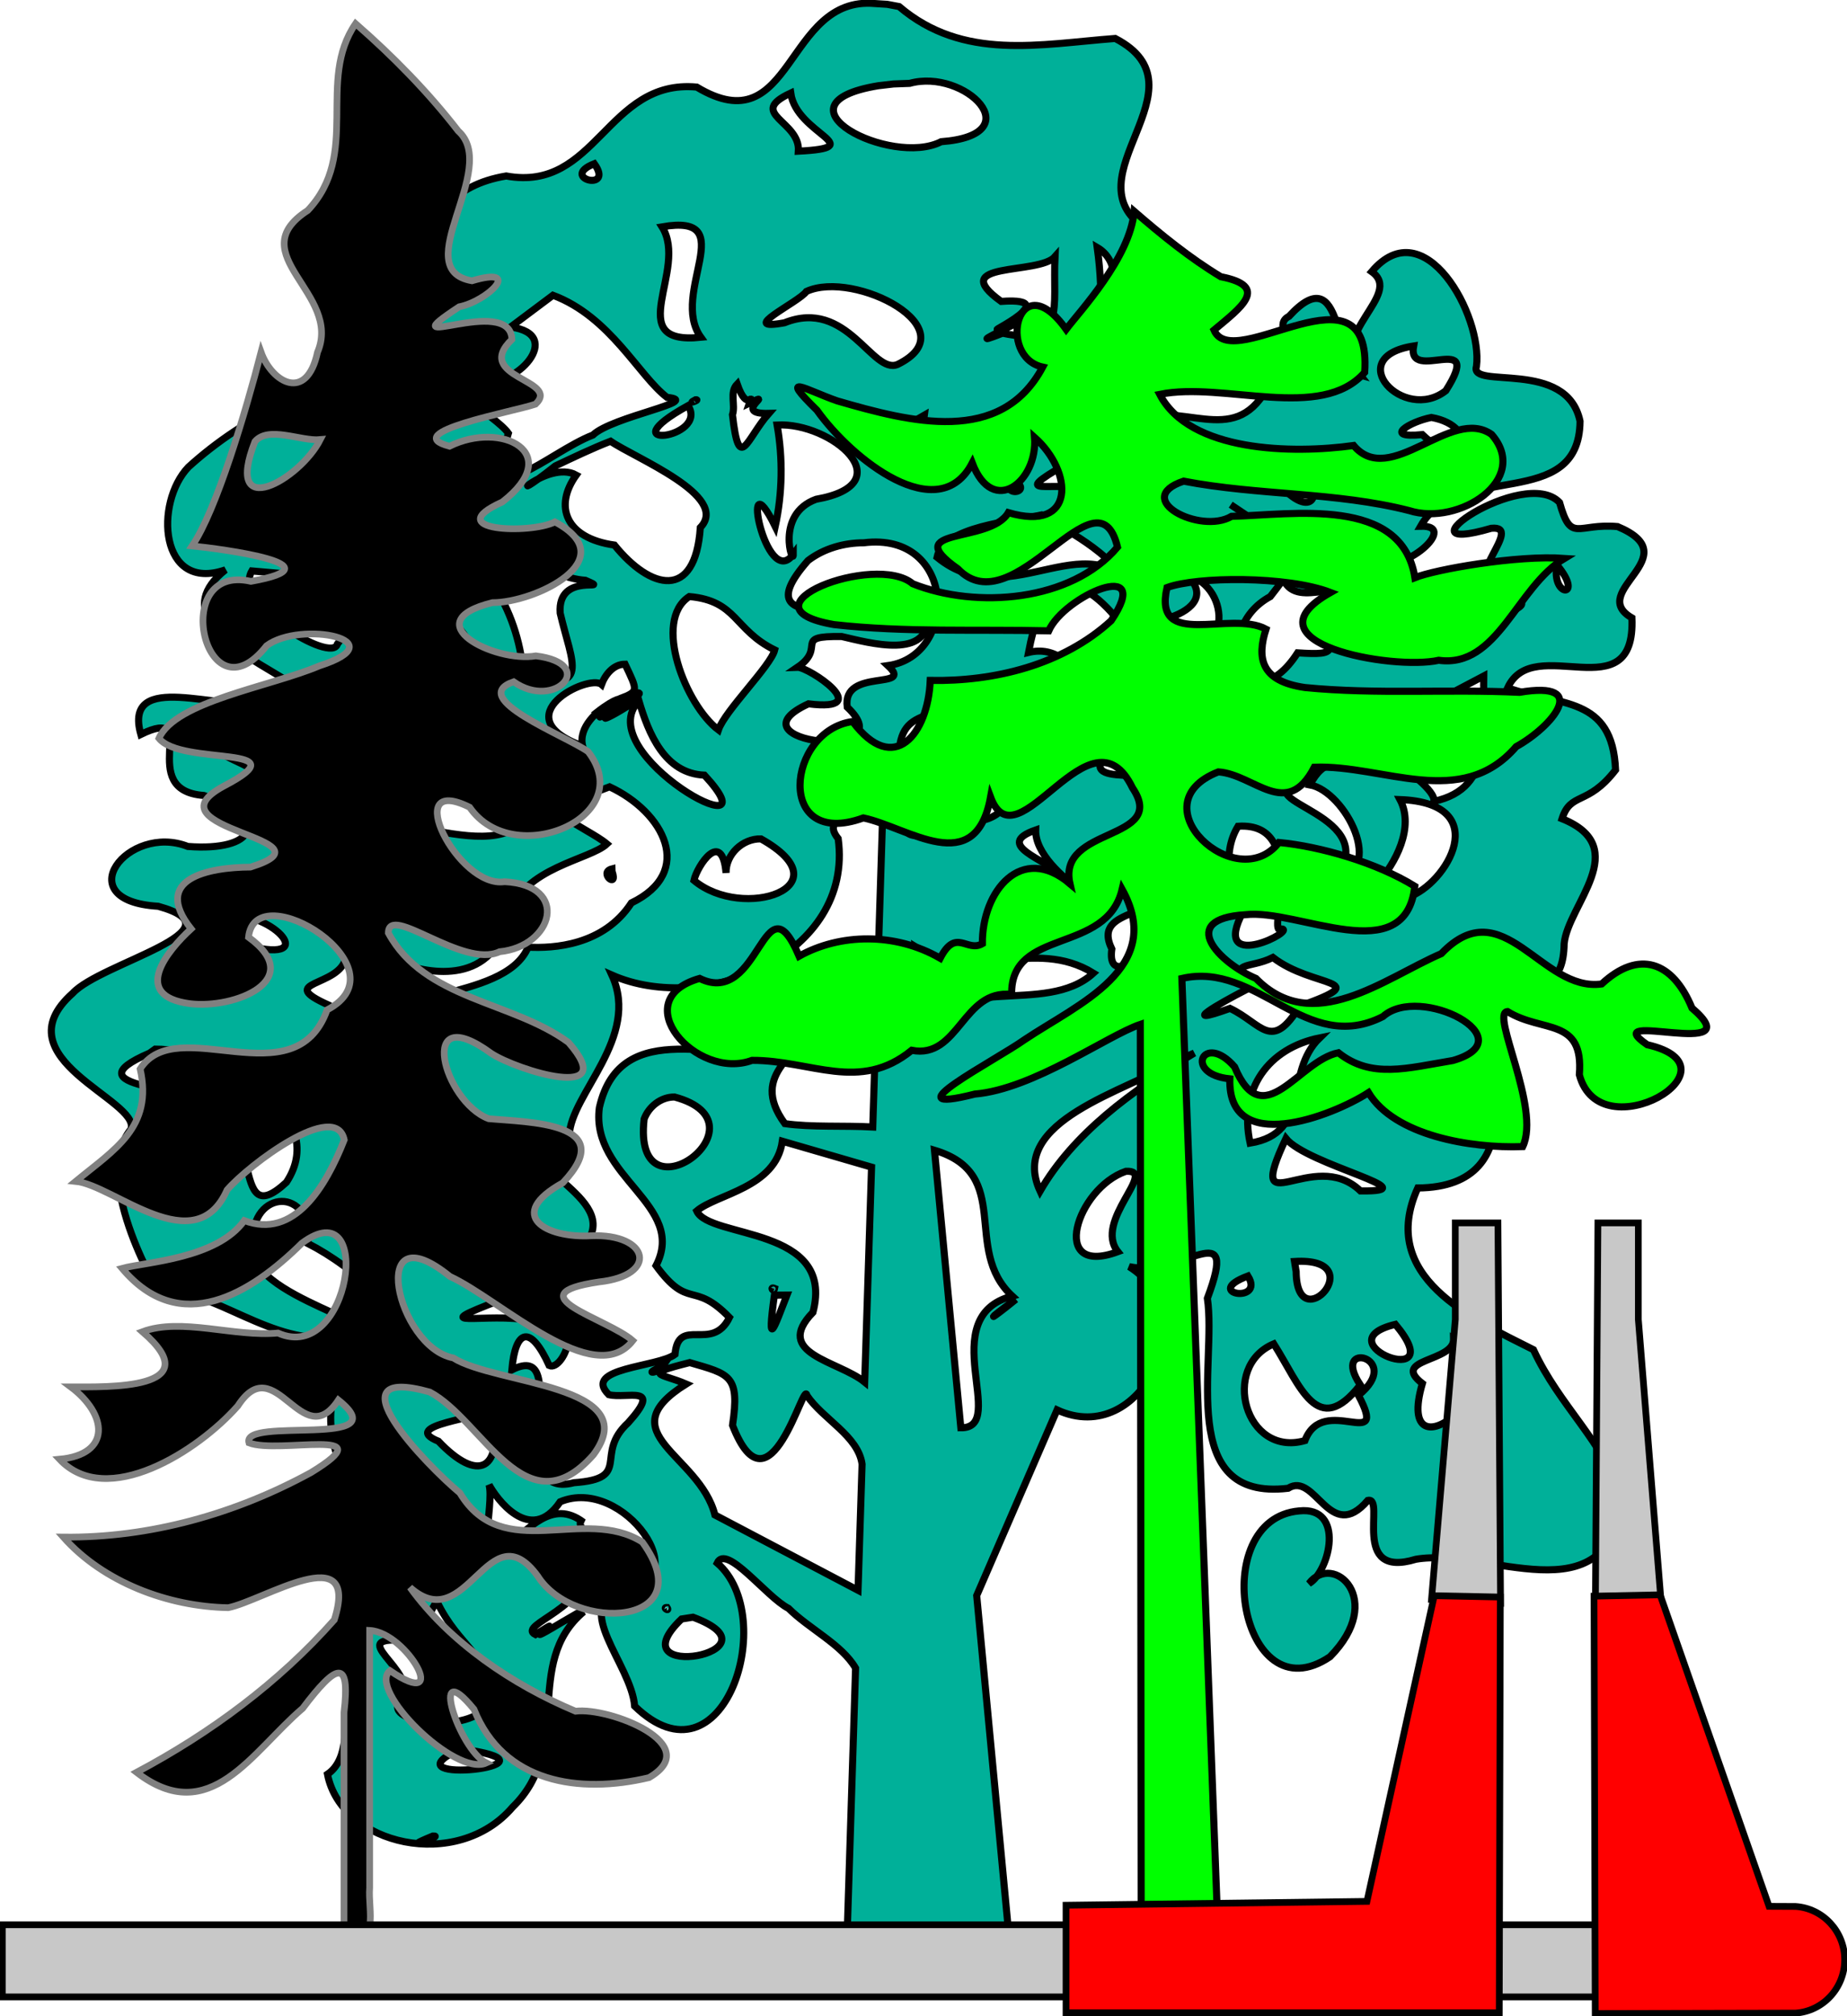
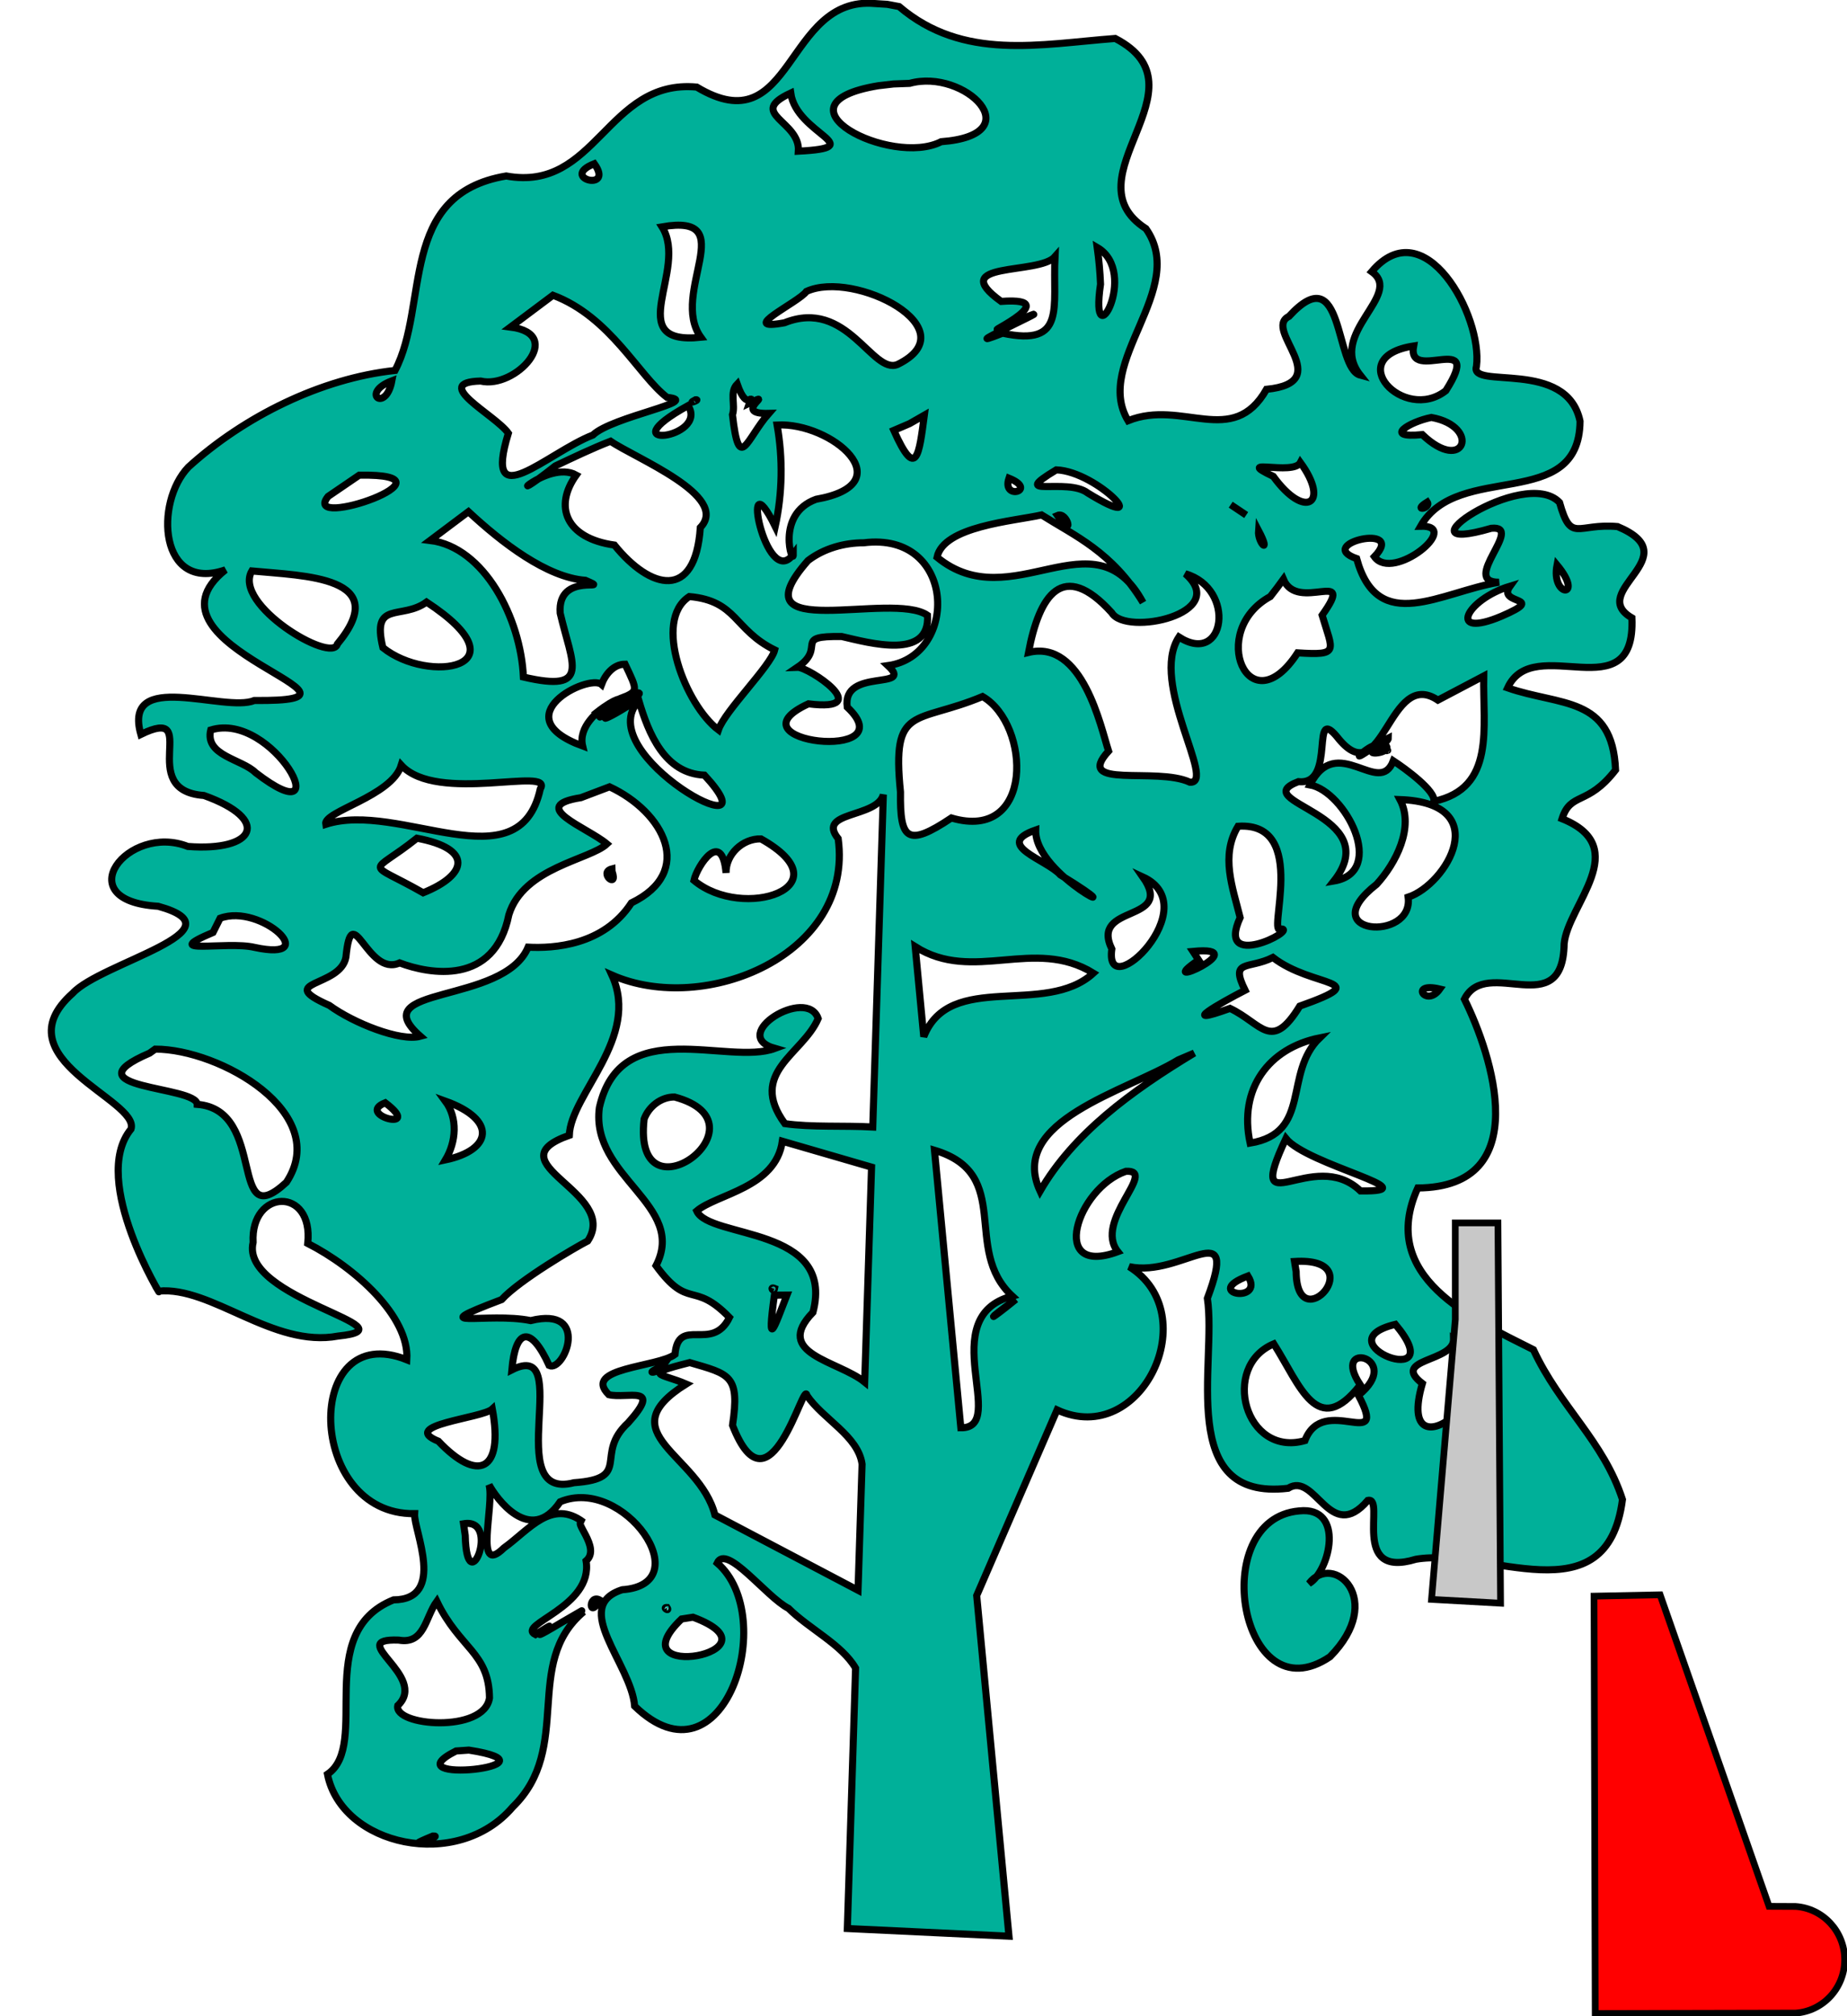
<svg xmlns="http://www.w3.org/2000/svg" xmlns:ns1="http://inkscape.sourceforge.net/DTD/sodipodi-0.dtd" xmlns:ns2="http://www.inkscape.org/namespaces/inkscape" width="550px" height="600px" id="svg2" ns1:version="0.32" ns2:version="0.40+cvs" ns1:docbase="D:\" ns1:docname="00.SVG">
  <defs id="defs3" />
  <ns1:namedview id="base" pagecolor="#ffffff" bordercolor="#666666" borderopacity="1.0" ns2:pageopacity="0.0" ns2:pageshadow="2" ns2:zoom="0.94952282" ns2:cx="274.99401" ns2:cy="299.94205" ns2:document-units="px" ns2:current-layer="layer1" ns2:window-width="1024" ns2:window-height="749" ns2:window-x="-4" ns2:window-y="-4" showguides="true" ns2:guide-bbox="true" />
  <g ns2:label="Layer 1" ns2:groupmode="layer" id="layer1">
    <g id="g1298">
-       <path style="fill:#00b099;fill-opacity:1;fill-rule:evenodd;stroke:#000000;stroke-width:2.112;stroke-linecap:butt;stroke-linejoin:miter;stroke-miterlimit:4;stroke-opacity:1" d="M 260.506,1.056 C 233.662,-1.332 236.394,43.316 207.47,25.912 C 180.673,23.437 177.636,57.306 150.733,52.368 C 118.365,57.803 127.882,90.764 117.637,110.24 C 95.731,112.572 72.701,123.908 56.107,138.995 C 45.913,149.63 47.485,176.417 67.134,169.578 C 38.416,192.375 120.392,208.887 75.76,208.457 C 66.799,212.164 36.438,198.894 41.931,218.551 C 60.461,209.566 39.981,235.228 60.724,236.727 C 80.885,243.929 75.996,253.456 55.929,251.894 C 38.093,244.892 19.981,268.101 47.105,269.697 C 73.007,276.877 29.921,286.516 21.632,295.585 C -0.28,315.052 41.769,327.325 39.012,336.001 C 26.421,351.345 49.159,387.485 47.19,384.222 C 63.035,382.705 81.256,401.241 100.679,397.6 C 124.551,395.139 71.38,386.577 75.372,369.732 C 74.537,353.807 93.438,353.012 91.641,370.028 C 105.54,377.118 121.966,391.686 121.144,404.65 C 90.092,392.217 91.013,450.935 123.458,450.447 C 123.126,455.332 133.045,476.019 117.169,476.11 C 92.932,485.854 110.446,519.218 97.514,527.994 C 101.674,549.218 136.195,557.115 152.688,537.734 C 170.838,520.112 155.497,495.058 173.79,479.653 C 160.64,486.637 183.388,473.431 167.162,482.864 C 151.057,492.517 171.857,478.577 159.435,486.429 C 153.594,483.478 176.77,478.247 174.528,464.5 C 179.207,460.517 169.837,452.12 173.761,453.034 C 164.295,445.845 157.506,455.317 150.054,460.658 C 141.01,469.53 147.296,447.732 145.626,441.85 C 147.573,445.534 157.83,460.163 166.808,446.915 C 185.677,439.007 208.474,471.512 185.268,473.089 C 169.836,478.043 187.939,495.073 188.989,507.725 C 215.523,533.424 232.155,481.168 213.563,465.127 C 216.315,459.279 228.195,475.273 234.795,478.63 C 240.98,484.774 250.632,489.335 254.775,496.411 C 253.957,522.244 253.139,548.077 252.321,573.91 C 268.365,574.67 284.409,575.431 300.453,576.191 C 297.249,542.402 294.044,508.612 290.84,474.823 C 298.818,456.408 306.797,437.992 314.776,419.577 C 339.926,431.173 358.905,391.06 336.243,376.943 C 351.875,380.343 369.186,360.683 359.53,386.369 C 362.403,405.586 350.109,446.834 383.567,442.897 C 391.744,437.737 395.956,459.745 407.308,446.506 C 412.823,445.31 401.787,470.048 421.62,464.02 C 442.938,460.363 478.532,481.899 483.139,446.244 C 477.484,428.79 464.546,418.712 456.617,401.645 C 438.177,392.344 410.218,379.974 422.179,353.53 C 457.237,353.285 444.311,313.918 436.073,297.334 C 442.737,284.255 465.377,304.397 465.772,280.861 C 466.826,269.325 486.468,252.235 465.147,243.642 C 467.729,235.541 472.715,239.978 481.084,229.13 C 480.16,207.068 464.554,210.149 448.941,204.698 C 456.64,187.939 487.137,212.019 485.952,183.883 C 472.307,175.951 503.129,165.682 481.686,156.703 C 469.562,155.629 467.867,161.786 464.4,149.519 C 453.78,138.42 414.024,165.989 444.074,157.213 C 454.221,156.236 434.545,173.38 446.407,173.268 C 428.977,176.142 410.335,189.255 403.986,166.237 C 391.18,161.822 419.064,155.44 409.268,165.674 C 414.801,173.377 435.68,156.238 423.024,156.597 C 434.12,137.081 470.265,152.567 470.508,125.35 C 466.598,106.621 437.41,116.05 439.665,109.023 C 441.548,93.999 424.215,62.245 408.465,80.84 C 418.166,87.754 395.09,99.112 405.063,111.649 C 397.295,109.589 400.449,76.021 383.827,94.154 C 375.813,98.08 398.252,113.74 377.141,115.863 C 367.053,133.533 352.071,118.663 335.919,125.2 C 325.387,107.78 353.97,86.073 341.231,68.041 C 317.667,52.887 360.242,26.059 332.091,11.444 C 309.746,13.124 286.838,18.254 267.738,1.954 L 264.205,1.286 L 260.506,1.056 L 260.506,1.056 z M 270.898,24.805 C 287.261,20.264 307.433,40.135 280.263,42.171 C 265.341,49.825 228.48,30.961 261.533,25.513 L 266.05,24.988 L 270.898,24.805 L 270.898,24.805 z M 235.465,27.69 C 237.148,40.014 259.513,43.87 237.739,44.998 C 238.36,35.931 222.144,33.873 235.465,27.69 z M 176.973,48.721 C 183.125,57.346 166.261,52.96 176.973,48.721 z M 197.142,67.506 C 221.178,63.308 199.215,87.166 208.704,100.378 C 184.829,102.84 205.186,80.234 197.142,67.506 z M 326.727,73.644 C 339.516,81.097 324.268,107.849 327.718,84.565 C 327.573,80.911 327.223,77.267 326.727,73.644 z M 314.159,76.395 C 313.41,91.456 317.618,103.229 298.546,99.158 C 279.956,106.464 325.011,86.019 300.28,96.626 C 286.744,102.448 319.529,88.157 298.118,89.694 C 281.472,77.672 309.385,81.888 314.159,76.395 z M 240.142,86.726 C 254.41,80.178 288.786,97.906 267.321,108.441 C 259.766,111.694 252.302,88.567 233.603,96.056 C 219.044,98.692 237.979,89.896 240.142,86.726 z M 164.664,87.866 C 181.767,94.276 190.191,111.833 198.636,118.257 C 209.637,119.326 182.282,123.953 176.551,129.46 C 162.901,134.775 143.674,153.97 151.381,128.924 C 147.529,123.454 128.023,113.788 143.112,113.395 C 153.472,115.883 168.534,99.464 152.03,97.326 C 156.242,94.173 160.453,91.02 164.664,87.866 z M 420.945,102.961 C 418.856,114.41 442.257,97.883 430.533,116.271 C 418.003,126.071 399.441,106.262 420.945,102.961 z M 116.695,113.326 C 114.872,123.052 107.125,116.958 116.695,113.326 z M 219.519,114.299 C 222.681,123.328 224.495,115.981 223.146,119.975 C 231.369,116.027 217.521,123.328 228.937,123.02 C 222.271,130.577 220.125,141.112 218.11,123.432 C 219.098,120.536 217.143,116.749 219.519,114.299 z M 207.145,118.961 C 208.826,118.846 204.073,120.572 207.145,118.961 z M 204.904,120.705 C 211.163,130.61 180.323,134.275 204.904,120.705 z M 275.25,123.557 C 273.704,135.224 272.889,143.191 266.157,128.085 L 270.854,126.069 L 275.25,123.557 L 275.25,123.557 z M 426.239,124.227 C 441.131,126.923 436.116,141.344 423.532,129.336 C 411.59,130.502 419.677,125.525 426.239,124.227 z M 231.406,126.475 C 247.591,125.595 269.244,143.977 243.005,148.582 C 230.659,153.048 236.254,168.814 236.225,164.968 C 228.01,176.218 219.928,134.512 230.854,156.664 C 232.995,146.762 233.165,136.449 231.406,126.475 z M 181.812,131.305 C 188.963,136.27 217.555,147.604 208.541,156.999 C 207.048,178.898 193.662,175.457 182.968,162.209 C 168.426,160.17 164.877,150.685 171.591,141.372 C 162.899,136.566 147.496,152.794 165.379,138.651 C 170.807,136.094 176.215,133.478 181.812,131.305 z M 387.233,137.645 C 396.162,149.886 388.618,154.807 379.161,141.764 C 366.997,135.952 385.152,141.675 387.233,137.645 z M 314.548,139.825 C 327.017,140.308 344.369,159.262 323.911,146.713 C 317.818,141.995 299.931,148.603 314.548,139.825 z M 106.984,141.402 C 139.222,140.87 89.204,158.301 97.702,147.729 C 100.796,145.62 103.89,143.511 106.984,141.402 z M 300.453,142.307 C 309.305,145.892 298.15,149.104 300.453,142.307 z M 425.005,149.419 C 426.277,151.353 420.255,152.356 425.005,149.419 z M 366.48,150.19 L 371.092,153.276 L 366.48,150.19 L 366.48,150.19 z M 139.494,152.27 C 149.482,161.564 162.871,171.865 174.327,172.695 C 183.028,176.441 165.896,169.755 166.808,182.459 C 170.335,197.66 176.228,206.234 155.863,201.478 C 155.079,184.037 144.225,162.822 128.089,160.831 C 131.891,157.977 135.692,155.123 139.494,152.27 z M 310.164,153.242 C 320.239,159.578 331.096,164.172 340.368,179.306 C 325.844,152.179 301.297,184.131 279.03,165.825 C 280.972,156.603 301.694,155.121 310.164,153.242 z M 314.873,153.41 C 317.946,152.067 320.047,161.048 314.873,153.41 z M 374.762,157.871 C 378.726,165.398 374.46,161.806 374.762,157.871 z M 257.225,161.528 C 284.739,158.098 285.637,195.102 264.412,198.077 C 272.541,205.594 250.665,198.57 252.289,210.434 C 270.024,227.078 215.8,220.932 240.737,209.451 C 261.057,211.968 240.737,198.45 237.466,198.578 C 246.382,192.544 235.686,189.194 250.662,189.424 C 259.07,191.365 276.966,196.419 276.201,183.123 C 265.614,175.712 218.442,191.999 240.6,166.825 C 245.322,163.214 251.328,161.528 257.225,161.528 z M 463.653,168.136 C 472.006,178.217 461.773,177.901 463.653,168.136 z M 74.994,169.914 C 90.661,171.404 117.127,171.548 100.47,191.651 C 98.938,197.678 69.175,179.85 74.994,169.914 z M 352.969,170.752 C 368.181,175.17 364.869,198.441 351.053,189.57 C 342.11,203.265 362.423,233.316 354.338,232.782 C 344.368,228.111 319.581,235.029 330.112,223.508 C 327.785,216.411 322.427,190.249 306.267,194.165 C 309.46,177.155 316.501,166.263 331.062,182.349 C 335.259,189.395 366.567,182.662 352.969,170.752 z M 382.167,172.362 C 386.379,182.472 404.083,168.574 393.703,183.084 C 396.903,193.877 399.003,195.078 386.402,194.278 C 371.954,216.557 359.442,187.799 378.269,177.528 L 380.259,174.966 L 382.167,172.362 L 382.167,172.362 z M 449.655,174.442 C 445.528,180.186 461.279,177.268 447.126,183.369 C 430.816,190.262 436.384,178.445 449.655,174.442 z M 205.261,177.528 C 219.536,178.787 218.506,187.425 230.693,193.416 C 229.524,198.173 215.866,211.494 213.933,217.21 C 204.193,209.86 194.214,184.686 205.261,177.528 z M 127.023,179.172 C 156.977,198.828 127.569,203.658 114.022,192.739 C 110.589,178.507 119.528,184.615 127.023,179.172 z M 186.132,197.654 C 189.966,205.689 190.028,205.626 185.237,207.727 C 174.272,212.366 202.605,199.441 183.67,211.442 C 174.354,216.71 197.119,199.473 180.999,211.664 C 173.26,218.076 187.798,203.962 176.681,212.816 C 196.416,202.54 170.816,210.774 173.498,222.006 C 149.519,213.252 175.347,200.42 179.123,203.694 C 180.212,200.757 182.67,197.658 186.132,197.654 z M 441.828,201.176 C 441.514,216.395 445.442,234.579 426.953,238.476 C 427.719,235.465 418.484,228.754 414.904,226.407 C 410.689,237.464 398.157,217.668 390.078,233.571 C 400.554,235.472 413.111,259.508 397.204,262.191 C 412.995,242.146 370.646,238.737 386.618,232.61 C 398.295,233.877 389.664,208.395 398.724,219.981 C 412.047,235.951 413.495,198.501 428.187,208.354 C 432.734,205.962 437.281,203.569 441.828,201.176 z M 292.593,207.281 C 306.957,215.612 308.03,250.705 283.311,243.418 C 270.041,252.299 267.973,249.782 268.148,235.692 C 265.479,209.429 272.502,215.677 292.593,207.281 z M 190.127,208.019 C 179.453,215.341 174.59,215.976 190.127,208.019 z M 190.257,208.556 C 193.114,218.226 197.875,230.184 209.772,230.68 C 232.17,254.983 175.32,224.217 190.257,208.556 L 190.257,208.556 z M 62.75,217.243 C 81.396,211.424 101.603,249.56 76.125,229.945 C 72.014,225.853 60.918,224.925 62.75,217.243 z M 413.41,219.658 C 405.919,223.38 413.398,221.519 413.41,219.658 z M 412.728,221.839 C 402.421,225.183 414.971,224.503 412.728,221.839 z M 409.61,221.906 C 408.178,221.263 399.45,229.156 409.61,221.906 z M 413.118,223.214 C 412.122,223.512 413.691,223.356 413.118,223.214 z M 119.488,227.709 C 130.156,239.325 164.997,227.92 160.893,234.769 C 154.56,263.504 118.942,238.172 96.981,245.319 C 96.192,241.403 116.645,237.044 119.488,227.709 z M 181.52,234.149 C 197.669,241.658 207.118,259.468 188.016,268.7 C 179.724,281.421 164.723,282.263 157.261,281.868 C 150.017,299.138 107.768,293.144 125.171,308.381 C 119.247,310.016 105.246,304.449 98.07,299.198 C 81.41,291.805 101.402,293.917 103.008,284.848 C 104.789,266.75 109.288,290.945 119,286.552 C 127.865,289.903 147.277,293.463 151.525,272.24 C 155.853,258.126 175.662,255.891 180.724,251.14 C 174.828,246.187 156.802,239.902 172.994,237.377 C 175.836,236.301 178.678,235.225 181.52,234.149 z M 263.039,236.464 C 261.989,269.437 260.939,302.41 259.889,335.383 C 251.326,334.9 241.54,335.521 233.712,334.377 C 222.583,319.152 239.063,313.779 243.636,303.109 C 240.271,293.412 216.653,308.016 230.756,312.003 C 216.651,317.232 184.838,301.516 178.482,329.597 C 175.729,350.305 204.711,358.522 195.353,376.65 C 205.198,390.091 206.33,380.888 217.213,392.071 C 212.05,402.606 202,391.504 201,403.05 C 195.945,406.892 173.17,407.002 181.297,415.044 C 186.74,416.357 197.44,411.833 187.081,423.372 C 176.685,432.888 188.551,440.004 170.916,441.241 C 148.828,446.958 171.403,398.019 152.409,407.659 C 153.486,395.397 157.999,394.19 163.538,406.366 C 168.026,408.437 175.981,388.576 158.02,392.998 C 145.16,390.378 124.872,396.019 149.381,386.744 C 154.663,380.914 171.472,371.098 175.016,369.3 C 184.676,354.703 146.226,346.072 169.53,337.848 C 169.938,325.623 190.785,308.769 182.202,290.167 C 209.979,302.421 254.269,284.019 249.595,249.576 C 242.967,241.335 261.2,243.504 263.039,236.464 z M 416.885,237.94 C 445.237,238.974 430.73,263.262 419.318,266.982 C 421.065,280.496 390.785,278.095 409.932,263.16 C 415.647,256.906 421.247,246.178 416.885,237.94 z M 368.656,245.889 C 390.301,244.407 376.754,279.75 381.581,276.417 C 386.283,276.765 361.919,289.174 369.29,273.062 C 367.07,264.107 363.369,254.66 368.656,245.889 z M 308.41,246.996 C 308.019,260.816 341.448,276.03 315.76,260.357 C 311.633,255.748 295.632,251.444 308.41,246.996 z M 124.165,249.445 C 140.957,252.571 139.252,260.364 126.016,265.68 C 108.653,255.788 109.99,260.758 124.165,249.445 z M 226.599,249.646 C 252.067,263.893 221.252,274.225 206.642,261.994 C 207.613,257.653 215.004,246.489 216.206,259.776 C 216.098,254.253 221.138,249.502 226.599,249.646 z M 182.235,258.569 C 178.038,259.638 184.187,264.813 182.26,259.302 L 182.235,258.569 z M 340.303,260.95 C 359.464,269.738 328.681,299.537 331.079,282.418 C 324.461,268.778 350.059,274.841 340.303,260.95 z M 65.543,273.261 C 77.812,268.712 96.368,286.392 75.787,281.928 C 67.504,279.959 46.915,284.449 63.432,277.487 L 65.543,273.261 L 65.543,273.261 z M 272.522,281.714 C 289.927,292.743 307.829,278.659 325.591,289.596 C 311.228,302.709 282.888,288.684 275.076,308.501 C 274.225,299.572 273.373,290.643 272.522,281.714 z M 355.243,283.122 C 374.623,281.261 342.218,295.817 356.925,285.694 C 356.364,284.837 355.803,283.98 355.243,283.122 z M 379.049,284.934 C 390.951,294.174 410.068,291.224 387.047,299.408 C 378.561,313.193 375.837,304.648 366.28,300.085 C 350.322,305.841 363.444,298.463 370.759,294.686 C 366.165,285.361 371.757,288.58 379.049,284.934 z M 428.74,294.326 C 424.711,300.001 419.433,292.097 428.74,294.326 z M 392.982,308.85 C 382.071,319.397 390.759,337.137 372.261,340.18 C 368.766,324.022 377.788,311.906 392.982,308.85 z M 46.218,312.205 C 65.492,312.195 98.888,331.227 85.281,351.844 C 67.787,367.993 79.785,330.248 58.722,328.641 C 58.524,323.065 19.635,324.112 44.542,313.402 L 45.76,312.532 L 46.218,312.205 z M 355.632,313.379 C 336.712,324.769 319.596,337.4 309.709,354.469 C 300.018,333.439 335.402,324.834 350.878,315.407 C 352.463,314.731 354.048,314.055 355.632,313.379 z M 200.877,326.46 C 230.034,334.271 188.197,364.937 191.809,333.018 C 193.178,329.316 196.829,326.401 200.877,326.46 z M 132.609,327.668 C 148.099,333.237 146.541,342.246 132.641,345.178 C 135.894,339.719 136.346,332.721 132.609,327.668 z M 114.714,328.171 C 126.54,337.165 105.527,331.82 114.714,328.171 z M 382.914,338.804 C 389.226,346.658 426.59,354.701 405.117,354.408 C 390.983,340.852 370.32,365.659 382.914,338.804 z M 232.965,339.61 C 241.82,342.181 250.676,344.753 259.531,347.324 C 258.849,368.647 258.167,389.969 257.485,411.292 C 249.65,404.914 230.04,402.922 242.083,390.539 C 248.841,364.749 211.203,368.707 207.47,360.373 C 213.371,355.336 230.983,353.53 232.965,339.61 z M 278.271,342.293 C 302.04,349.403 286.315,371.727 301.427,385.698 C 277.888,391.855 300.561,425.053 286.119,424.897 C 283.503,397.362 280.887,369.828 278.271,342.293 z M 335.269,348.566 C 344.99,348.054 325.538,363.338 332.878,372.492 C 312.148,380.186 320.628,353.572 335.269,348.566 z M 385.479,375.4 C 408.928,373.965 386.1,399.103 385.969,378.411 L 385.479,375.4 L 385.479,375.4 z M 371.611,379.727 C 376.819,388.185 357.645,384.942 371.611,379.727 z M 230.659,383.417 C 230.407,384.838 229.073,382.764 230.659,383.417 z M 234.329,385.396 C 230.531,395.086 228.298,402.146 230.594,385.43 C 231.839,385.419 233.084,385.407 234.329,385.396 z M 302.499,386.671 C 293.322,394.163 293.766,392.851 302.499,386.671 z M 415.521,394.117 C 432.689,414.659 393.086,399.499 415.521,394.117 z M 432.864,398.411 C 454.238,411.542 414.738,441.871 423.553,411.717 C 413.871,404.223 433.09,405.405 432.864,398.411 z M 379.309,399.92 C 387.196,412.325 392.245,428.474 405.063,412.13 C 395.903,398.457 418.406,403.968 404.514,415.232 C 413.772,432.669 394.061,414.352 388.575,428.712 C 370.796,433.78 363.35,406.605 379.309,399.92 z M 205.391,405.489 C 217.341,408.987 220.339,409.208 218.128,424.153 C 229.246,452.665 239.385,410.075 240.272,415.256 C 245.049,422.343 255.526,427.265 256.707,435.717 C 256.306,448.226 255.905,460.736 255.504,473.246 C 241.3,465.777 227.097,458.308 212.893,450.839 C 208.273,432.736 180.845,426.574 204.319,411.862 C 196.812,408.658 190.802,409.167 205.391,405.489 z M 197.467,406.495 C 195.966,408.755 190.793,409.226 197.467,406.495 z M 146.607,419.309 C 150.036,437.963 142.306,441.271 130.554,428.892 C 118.582,424.043 143.625,422.089 146.607,419.309 z M 386.876,449.632 C 359.157,452.015 369.444,511.02 396.046,493.035 C 412.819,476.068 397.036,461.718 389.795,471.234 C 396.028,467.623 400.576,448.163 386.876,449.632 z M 138.033,453.456 C 149.341,451.45 139.018,477.404 138.536,456.928 L 138.033,453.456 L 138.033,453.456 z M 178.63,476.165 C 175.189,474.22 175.228,482.202 178.63,476.165 z M 130.076,476.534 C 136.864,490.642 145.609,491.718 145.76,505.293 C 144.194,515.856 117.109,513.669 118.451,507.561 C 127.788,498.746 102.345,487.494 118.708,488.073 C 126.419,489.444 126.581,481.37 130.076,476.534 z M 198.636,478.378 C 199.57,479.858 197.061,478.287 198.636,478.378 z M 206.365,481.263 C 234.492,491.695 182.714,501.12 202.957,481.796 L 206.365,481.263 L 206.365,481.263 z M 139.624,520.811 C 169.298,525.436 115.386,531.342 135.794,521.077 L 139.624,520.811 L 139.624,520.811 z M 128.939,546.371 C 132.939,546.139 117.091,551.247 128.939,546.371 z " id="path17374" />
-       <path style="stroke-opacity:1;stroke-miterlimit:4;stroke-linejoin:miter;stroke-linecap:butt;stroke-width:2.112;stroke:#000000;fill-rule:evenodd;fill-opacity:1;fill:#00ff00" d="M 337.736,62.886 C 336.545,76.747 321.326,92.882 317.476,98.004 C 303.182,78.002 296.669,106.224 310.494,109.241 C 298.009,132.646 271.235,125.643 249.321,119.304 C 239.99,116.064 231.535,110.584 243.251,122.056 C 253.688,136.717 279.487,157.136 289.513,137.786 C 295.737,154.055 309.075,143.207 308.069,130.151 C 319.595,140.4 320.401,158.492 300.262,152.553 C 294.774,161.921 267.354,156.687 285.25,169.29 C 301.884,186.664 326.77,138.032 332.773,162.809 C 319.083,179.024 290.775,181.296 271.783,173.715 C 260.654,164.337 218.414,180.693 248.338,185.873 C 269.561,188.276 290.97,187.23 312.28,187.732 C 316.766,177.424 343.876,165.496 330.875,184.71 C 316.5,197.876 296.119,202.84 277.009,202.491 C 276.343,218.444 266.167,231.177 253.894,214.716 C 234.157,217.466 230.813,252.929 257.104,243.404 C 270.475,246.226 290.478,261.771 294.969,237.209 C 302.841,258.38 324.797,208.792 337.235,234.458 C 348.008,250.453 314.688,245.765 318.613,262.98 C 304.205,250.763 292.402,265.162 292.531,280.824 C 287.884,283.537 284.712,275.989 279.967,285.153 C 266.587,277.42 250.067,277.765 237.96,284.546 C 227.398,259.869 226.454,300.047 208.331,291.169 C 186.079,297.486 207.301,321.707 223.947,315.552 C 241.579,315.495 255.904,325.232 271.499,312.558 C 285.506,315.301 286.771,294.17 301.25,295.974 C 300.811,275.889 329.512,284.18 334.149,264.65 C 347.113,288.082 321.169,298.657 305.101,309.394 C 296.592,315.48 263.871,332.241 290.291,325.586 C 307.659,324.138 329.871,308.12 339.563,304.853 C 339.649,394.06 339.735,483.267 339.821,572.475 C 347.432,572.855 355.042,573.235 362.653,573.615 C 359.08,479.47 355.508,385.325 351.935,291.18 C 374.588,285.957 388.794,314.254 411.815,302.512 C 422.813,292.658 454.695,309.234 432.652,315.594 C 418.967,317.847 408.423,321.118 398.54,313.285 C 386.656,315.651 376.135,337.906 367.632,317.479 C 358.48,306.941 352.203,319.644 366.225,321.056 C 365.564,344.078 396.456,332.275 407.504,325.159 C 415.266,337.92 437.831,341.801 453.443,341.216 C 458.909,329.793 443.719,301.384 448.899,301.025 C 459.353,307.472 471.669,302.679 470.297,319.84 C 476.484,343.037 519.809,317.575 490.496,310.891 C 474.705,299.952 522.425,315.969 503.835,299.976 C 498.091,286.006 487.971,282.585 476.958,292.812 C 458.961,295.353 447.655,264.509 429.196,283.792 C 411.972,291.276 390.979,308.436 373.995,291.174 C 363.079,286.53 350.348,273.475 370.82,272.21 C 386.571,270.347 418.5,288.801 421.307,263.741 C 409.9,256.696 393.19,251.883 380.841,250.707 C 368.265,266.861 338.242,239.268 362.802,229.705 C 373.485,230.436 383.17,244.204 391.381,228.312 C 411.932,227.528 435.14,241.173 451.482,222.196 C 462.125,216.333 473.964,202.381 452.458,206.033 C 431.193,205.012 409.785,206.701 388.602,204.604 C 375.346,202.71 374.249,195.794 376.994,187.218 C 366.307,181.501 343.241,193.481 347.512,174.852 C 356.372,171.557 383.329,171.352 396.207,176.314 C 369.554,191.341 414.662,199.577 428.43,196.491 C 446.031,198.913 451.57,174.724 465.867,166.164 C 451.776,165.133 427.315,169.475 421.332,171.908 C 417.465,147.487 384.786,153.218 366.734,153.657 C 357.388,159.185 336.789,148.418 352.455,143.187 C 374.646,147.464 397.865,146.384 419.639,151.95 C 434.409,156.653 455.889,142.7 444.171,129.278 C 432.16,120.765 413.938,145.485 403.082,132.577 C 384.89,135.109 354.286,134.568 345.342,117.358 C 364.486,113.452 393.425,125.638 406.374,110.815 C 408.688,76.297 367.276,111.589 361.499,98.23 C 369.44,91.579 378.321,85.234 363.524,82.346 C 354.286,76.775 345.88,69.928 337.736,62.886 z " id="path1358" />
-       <path style="stroke-dasharray:none;stroke-opacity:1;stroke-miterlimit:4;stroke-linejoin:miter;stroke-linecap:butt;stroke-width:2;stroke:#808080;fill-rule:evenodd;fill-opacity:1;fill:#000000" d="M 105.885,7.034 C 94.111,24.126 107.521,45.801 91.642,62.624 C 71.453,75.646 102.01,87.297 94.544,104.832 C 91.367,119.682 81.034,113.984 77.743,104.822 C 73.121,122.688 64.462,151.82 57.208,162.466 C 65.943,163.345 102.042,168.112 74.736,173.007 C 50.084,167.403 61.101,215.467 79.396,192.157 C 89.672,184.536 118.487,190.632 95.106,198.154 C 80.247,204.442 52.266,208.68 47.321,219.717 C 53.984,228.063 90.604,221.408 66.661,233.924 C 42.444,246.944 101.733,249.568 74.576,258.039 C 61.974,258.112 45.046,261.477 56.909,276.417 C 49.598,283.121 38.908,296.365 56.546,298.681 C 69.946,300.315 91.47,291.612 74,278.889 C 76.029,259.997 121.121,288.053 97.405,300.532 C 87.763,327.423 52.663,300.938 41.735,318.108 C 45.663,335.502 34.028,342.107 22.542,351.556 C 33.837,352.659 58.044,375.691 67.626,354.107 C 74.086,346.597 99.986,327.196 102.517,339.205 C 96.999,353.243 87.547,368.878 72.741,363.23 C 64.614,374.612 43.405,375.523 36.35,377.453 C 53.631,397.997 74.645,385.034 89.908,369.952 C 111.672,353.763 104.348,406.322 82.772,396.699 C 69.684,397.936 53.979,391.99 42.424,396.305 C 62.646,413.746 31.747,412.712 21.079,412.725 C 32.002,420.886 33.252,432.824 17.723,434.254 C 31.773,449.191 59.001,431.827 70.827,418.37 C 82.039,401.05 89.907,433.059 100.768,416.647 C 119.061,431.268 71.828,421.406 74.137,429.376 C 82.874,432.812 115.369,424.305 92.638,438.196 C 70.16,450.494 44.549,457.719 18.845,457.421 C 30.747,470.84 50.043,478.116 67.949,478.431 C 78.342,476.384 107.372,457.396 99.553,482.044 C 83.002,500.716 62.654,515.736 40.67,527.426 C 62.516,544.246 75.074,521.175 90.128,508.387 C 100.201,495.059 104.358,493.309 102.442,509.595 C 102.442,531.785 102.442,553.975 102.442,576.164 C 113.307,579.684 109.539,568.571 110.074,561.76 C 110.074,536.239 110.074,510.717 110.074,485.195 C 121.328,485.789 134.563,509.73 116.132,497.182 C 109.187,502.725 135.488,528.84 144.8,524.642 C 136.563,520.469 127.522,492.05 141.13,508.639 C 149.909,530.666 172.558,533.925 193.278,528.997 C 210.162,519.16 181.449,507.975 171.369,509.239 C 152.538,501.343 133.875,488.705 122.082,472.385 C 139.125,487.568 145.465,449.075 160.112,469.008 C 170.941,486.128 209.402,483.912 191.272,458.902 C 173.838,447.89 149.787,465.597 136.943,444.286 C 127.093,436.099 97.696,405.813 127.97,414.251 C 143.744,422.543 156.534,455.776 176.703,432.938 C 192.306,412.007 147.43,412.047 134.999,404.114 C 118.056,400.91 109.073,359.697 133.984,379.86 C 148.966,386.719 176.883,413.759 188.433,398.973 C 180.676,392.234 152.746,385.293 178.338,381.491 C 196.363,379.552 193.256,366.964 175.96,367.757 C 162.565,368.499 150.313,361.618 167.592,352.002 C 184.723,333.889 157.184,334 145.505,332.913 C 132.001,327.83 123.817,297.037 146.319,313.503 C 153.845,318.453 185.03,328.212 169.288,310.21 C 152.448,297.871 126.414,297.525 115.643,277.648 C 115.684,268.679 137.833,288.403 148.768,283.225 C 164.783,281.643 169.851,263.356 150.239,262.388 C 136.437,264.465 118.985,229.858 139.847,240.227 C 152.82,259.036 190.218,243.227 175.136,223.686 C 168.32,218.865 138.953,207.72 152.938,202.889 C 165.366,211.585 178.161,197.462 159.574,195.183 C 147.352,197.294 123.25,185.113 146.653,179.339 C 159.386,179.369 186.134,166.444 165.253,155.313 C 157.77,159.11 130.763,157.898 149.574,149.396 C 168.407,134.767 149.313,125.128 133.855,132.796 C 118.355,128.74 153.011,122.504 159.47,120.272 C 167.185,112.983 140.65,112.457 152.435,101.014 C 152.041,87.217 114.271,106.084 136.746,91.303 C 145.223,89.62 155.934,79.007 140.537,83.567 C 121.211,80.17 149.003,50.159 136.438,38.964 C 127.42,27.325 116.964,16.708 105.885,7.034 z M 95.375,130.824 C 89.212,142.871 66.438,155.614 75.915,131.409 C 79.941,126.601 89.58,131.388 95.375,130.824 z " id="path12056" />
-       <rect style="stroke-dasharray:none;stroke-opacity:1;stroke-miterlimit:4;stroke-width:2;stroke:#000000;fill-opacity:1;fill:#c8c8c8" id="rect9009" width="519.641" height="21.468" x="0.687" y="572.789" />
+       <path style="fill:#00b099;fill-opacity:1;fill-rule:evenodd;stroke:#000000;stroke-width:2.112;stroke-linecap:butt;stroke-linejoin:miter;stroke-miterlimit:4;stroke-opacity:1" d="M 260.506,1.056 C 233.662,-1.332 236.394,43.316 207.47,25.912 C 180.673,23.437 177.636,57.306 150.733,52.368 C 118.365,57.803 127.882,90.764 117.637,110.24 C 95.731,112.572 72.701,123.908 56.107,138.995 C 45.913,149.63 47.485,176.417 67.134,169.578 C 38.416,192.375 120.392,208.887 75.76,208.457 C 66.799,212.164 36.438,198.894 41.931,218.551 C 60.461,209.566 39.981,235.228 60.724,236.727 C 80.885,243.929 75.996,253.456 55.929,251.894 C 38.093,244.892 19.981,268.101 47.105,269.697 C 73.007,276.877 29.921,286.516 21.632,295.585 C -0.28,315.052 41.769,327.325 39.012,336.001 C 26.421,351.345 49.159,387.485 47.19,384.222 C 63.035,382.705 81.256,401.241 100.679,397.6 C 124.551,395.139 71.38,386.577 75.372,369.732 C 74.537,353.807 93.438,353.012 91.641,370.028 C 105.54,377.118 121.966,391.686 121.144,404.65 C 90.092,392.217 91.013,450.935 123.458,450.447 C 123.126,455.332 133.045,476.019 117.169,476.11 C 92.932,485.854 110.446,519.218 97.514,527.994 C 101.674,549.218 136.195,557.115 152.688,537.734 C 170.838,520.112 155.497,495.058 173.79,479.653 C 160.64,486.637 183.388,473.431 167.162,482.864 C 151.057,492.517 171.857,478.577 159.435,486.429 C 153.594,483.478 176.77,478.247 174.528,464.5 C 179.207,460.517 169.837,452.12 173.761,453.034 C 164.295,445.845 157.506,455.317 150.054,460.658 C 141.01,469.53 147.296,447.732 145.626,441.85 C 147.573,445.534 157.83,460.163 166.808,446.915 C 185.677,439.007 208.474,471.512 185.268,473.089 C 169.836,478.043 187.939,495.073 188.989,507.725 C 215.523,533.424 232.155,481.168 213.563,465.127 C 216.315,459.279 228.195,475.273 234.795,478.63 C 240.98,484.774 250.632,489.335 254.775,496.411 C 253.957,522.244 253.139,548.077 252.321,573.91 C 268.365,574.67 284.409,575.431 300.453,576.191 C 297.249,542.402 294.044,508.612 290.84,474.823 C 298.818,456.408 306.797,437.992 314.776,419.577 C 339.926,431.173 358.905,391.06 336.243,376.943 C 351.875,380.343 369.186,360.683 359.53,386.369 C 362.403,405.586 350.109,446.834 383.567,442.897 C 391.744,437.737 395.956,459.745 407.308,446.506 C 412.823,445.31 401.787,470.048 421.62,464.02 C 442.938,460.363 478.532,481.899 483.139,446.244 C 477.484,428.79 464.546,418.712 456.617,401.645 C 438.177,392.344 410.218,379.974 422.179,353.53 C 457.237,353.285 444.311,313.918 436.073,297.334 C 442.737,284.255 465.377,304.397 465.772,280.861 C 466.826,269.325 486.468,252.235 465.147,243.642 C 467.729,235.541 472.715,239.978 481.084,229.13 C 480.16,207.068 464.554,210.149 448.941,204.698 C 456.64,187.939 487.137,212.019 485.952,183.883 C 472.307,175.951 503.129,165.682 481.686,156.703 C 469.562,155.629 467.867,161.786 464.4,149.519 C 453.78,138.42 414.024,165.989 444.074,157.213 C 454.221,156.236 434.545,173.38 446.407,173.268 C 428.977,176.142 410.335,189.255 403.986,166.237 C 391.18,161.822 419.064,155.44 409.268,165.674 C 414.801,173.377 435.68,156.238 423.024,156.597 C 434.12,137.081 470.265,152.567 470.508,125.35 C 466.598,106.621 437.41,116.05 439.665,109.023 C 441.548,93.999 424.215,62.245 408.465,80.84 C 418.166,87.754 395.09,99.112 405.063,111.649 C 397.295,109.589 400.449,76.021 383.827,94.154 C 375.813,98.08 398.252,113.74 377.141,115.863 C 367.053,133.533 352.071,118.663 335.919,125.2 C 325.387,107.78 353.97,86.073 341.231,68.041 C 317.667,52.887 360.242,26.059 332.091,11.444 C 309.746,13.124 286.838,18.254 267.738,1.954 L 264.205,1.286 L 260.506,1.056 L 260.506,1.056 z M 270.898,24.805 C 287.261,20.264 307.433,40.135 280.263,42.171 C 265.341,49.825 228.48,30.961 261.533,25.513 L 266.05,24.988 L 270.898,24.805 L 270.898,24.805 z M 235.465,27.69 C 237.148,40.014 259.513,43.87 237.739,44.998 C 238.36,35.931 222.144,33.873 235.465,27.69 z M 176.973,48.721 C 183.125,57.346 166.261,52.96 176.973,48.721 z M 197.142,67.506 C 221.178,63.308 199.215,87.166 208.704,100.378 C 184.829,102.84 205.186,80.234 197.142,67.506 z M 326.727,73.644 C 339.516,81.097 324.268,107.849 327.718,84.565 C 327.573,80.911 327.223,77.267 326.727,73.644 z M 314.159,76.395 C 313.41,91.456 317.618,103.229 298.546,99.158 C 279.956,106.464 325.011,86.019 300.28,96.626 C 286.744,102.448 319.529,88.157 298.118,89.694 C 281.472,77.672 309.385,81.888 314.159,76.395 z M 240.142,86.726 C 254.41,80.178 288.786,97.906 267.321,108.441 C 259.766,111.694 252.302,88.567 233.603,96.056 C 219.044,98.692 237.979,89.896 240.142,86.726 z M 164.664,87.866 C 181.767,94.276 190.191,111.833 198.636,118.257 C 209.637,119.326 182.282,123.953 176.551,129.46 C 162.901,134.775 143.674,153.97 151.381,128.924 C 147.529,123.454 128.023,113.788 143.112,113.395 C 153.472,115.883 168.534,99.464 152.03,97.326 C 156.242,94.173 160.453,91.02 164.664,87.866 z M 420.945,102.961 C 418.856,114.41 442.257,97.883 430.533,116.271 C 418.003,126.071 399.441,106.262 420.945,102.961 z M 116.695,113.326 C 114.872,123.052 107.125,116.958 116.695,113.326 z M 219.519,114.299 C 222.681,123.328 224.495,115.981 223.146,119.975 C 231.369,116.027 217.521,123.328 228.937,123.02 C 222.271,130.577 220.125,141.112 218.11,123.432 C 219.098,120.536 217.143,116.749 219.519,114.299 z M 207.145,118.961 C 208.826,118.846 204.073,120.572 207.145,118.961 z M 204.904,120.705 C 211.163,130.61 180.323,134.275 204.904,120.705 z M 275.25,123.557 C 273.704,135.224 272.889,143.191 266.157,128.085 L 270.854,126.069 L 275.25,123.557 L 275.25,123.557 z M 426.239,124.227 C 441.131,126.923 436.116,141.344 423.532,129.336 C 411.59,130.502 419.677,125.525 426.239,124.227 z M 231.406,126.475 C 247.591,125.595 269.244,143.977 243.005,148.582 C 230.659,153.048 236.254,168.814 236.225,164.968 C 228.01,176.218 219.928,134.512 230.854,156.664 C 232.995,146.762 233.165,136.449 231.406,126.475 z M 181.812,131.305 C 188.963,136.27 217.555,147.604 208.541,156.999 C 207.048,178.898 193.662,175.457 182.968,162.209 C 168.426,160.17 164.877,150.685 171.591,141.372 C 162.899,136.566 147.496,152.794 165.379,138.651 C 170.807,136.094 176.215,133.478 181.812,131.305 z M 387.233,137.645 C 396.162,149.886 388.618,154.807 379.161,141.764 C 366.997,135.952 385.152,141.675 387.233,137.645 z M 314.548,139.825 C 327.017,140.308 344.369,159.262 323.911,146.713 C 317.818,141.995 299.931,148.603 314.548,139.825 z M 106.984,141.402 C 139.222,140.87 89.204,158.301 97.702,147.729 C 100.796,145.62 103.89,143.511 106.984,141.402 z M 300.453,142.307 C 309.305,145.892 298.15,149.104 300.453,142.307 z M 425.005,149.419 C 426.277,151.353 420.255,152.356 425.005,149.419 z M 366.48,150.19 L 371.092,153.276 L 366.48,150.19 L 366.48,150.19 M 139.494,152.27 C 149.482,161.564 162.871,171.865 174.327,172.695 C 183.028,176.441 165.896,169.755 166.808,182.459 C 170.335,197.66 176.228,206.234 155.863,201.478 C 155.079,184.037 144.225,162.822 128.089,160.831 C 131.891,157.977 135.692,155.123 139.494,152.27 z M 310.164,153.242 C 320.239,159.578 331.096,164.172 340.368,179.306 C 325.844,152.179 301.297,184.131 279.03,165.825 C 280.972,156.603 301.694,155.121 310.164,153.242 z M 314.873,153.41 C 317.946,152.067 320.047,161.048 314.873,153.41 z M 374.762,157.871 C 378.726,165.398 374.46,161.806 374.762,157.871 z M 257.225,161.528 C 284.739,158.098 285.637,195.102 264.412,198.077 C 272.541,205.594 250.665,198.57 252.289,210.434 C 270.024,227.078 215.8,220.932 240.737,209.451 C 261.057,211.968 240.737,198.45 237.466,198.578 C 246.382,192.544 235.686,189.194 250.662,189.424 C 259.07,191.365 276.966,196.419 276.201,183.123 C 265.614,175.712 218.442,191.999 240.6,166.825 C 245.322,163.214 251.328,161.528 257.225,161.528 z M 463.653,168.136 C 472.006,178.217 461.773,177.901 463.653,168.136 z M 74.994,169.914 C 90.661,171.404 117.127,171.548 100.47,191.651 C 98.938,197.678 69.175,179.85 74.994,169.914 z M 352.969,170.752 C 368.181,175.17 364.869,198.441 351.053,189.57 C 342.11,203.265 362.423,233.316 354.338,232.782 C 344.368,228.111 319.581,235.029 330.112,223.508 C 327.785,216.411 322.427,190.249 306.267,194.165 C 309.46,177.155 316.501,166.263 331.062,182.349 C 335.259,189.395 366.567,182.662 352.969,170.752 z M 382.167,172.362 C 386.379,182.472 404.083,168.574 393.703,183.084 C 396.903,193.877 399.003,195.078 386.402,194.278 C 371.954,216.557 359.442,187.799 378.269,177.528 L 380.259,174.966 L 382.167,172.362 L 382.167,172.362 z M 449.655,174.442 C 445.528,180.186 461.279,177.268 447.126,183.369 C 430.816,190.262 436.384,178.445 449.655,174.442 z M 205.261,177.528 C 219.536,178.787 218.506,187.425 230.693,193.416 C 229.524,198.173 215.866,211.494 213.933,217.21 C 204.193,209.86 194.214,184.686 205.261,177.528 z M 127.023,179.172 C 156.977,198.828 127.569,203.658 114.022,192.739 C 110.589,178.507 119.528,184.615 127.023,179.172 z M 186.132,197.654 C 189.966,205.689 190.028,205.626 185.237,207.727 C 174.272,212.366 202.605,199.441 183.67,211.442 C 174.354,216.71 197.119,199.473 180.999,211.664 C 173.26,218.076 187.798,203.962 176.681,212.816 C 196.416,202.54 170.816,210.774 173.498,222.006 C 149.519,213.252 175.347,200.42 179.123,203.694 C 180.212,200.757 182.67,197.658 186.132,197.654 z M 441.828,201.176 C 441.514,216.395 445.442,234.579 426.953,238.476 C 427.719,235.465 418.484,228.754 414.904,226.407 C 410.689,237.464 398.157,217.668 390.078,233.571 C 400.554,235.472 413.111,259.508 397.204,262.191 C 412.995,242.146 370.646,238.737 386.618,232.61 C 398.295,233.877 389.664,208.395 398.724,219.981 C 412.047,235.951 413.495,198.501 428.187,208.354 C 432.734,205.962 437.281,203.569 441.828,201.176 z M 292.593,207.281 C 306.957,215.612 308.03,250.705 283.311,243.418 C 270.041,252.299 267.973,249.782 268.148,235.692 C 265.479,209.429 272.502,215.677 292.593,207.281 z M 190.127,208.019 C 179.453,215.341 174.59,215.976 190.127,208.019 z M 190.257,208.556 C 193.114,218.226 197.875,230.184 209.772,230.68 C 232.17,254.983 175.32,224.217 190.257,208.556 L 190.257,208.556 z M 62.75,217.243 C 81.396,211.424 101.603,249.56 76.125,229.945 C 72.014,225.853 60.918,224.925 62.75,217.243 z M 413.41,219.658 C 405.919,223.38 413.398,221.519 413.41,219.658 z M 412.728,221.839 C 402.421,225.183 414.971,224.503 412.728,221.839 z M 409.61,221.906 C 408.178,221.263 399.45,229.156 409.61,221.906 z M 413.118,223.214 C 412.122,223.512 413.691,223.356 413.118,223.214 z M 119.488,227.709 C 130.156,239.325 164.997,227.92 160.893,234.769 C 154.56,263.504 118.942,238.172 96.981,245.319 C 96.192,241.403 116.645,237.044 119.488,227.709 z M 181.52,234.149 C 197.669,241.658 207.118,259.468 188.016,268.7 C 179.724,281.421 164.723,282.263 157.261,281.868 C 150.017,299.138 107.768,293.144 125.171,308.381 C 119.247,310.016 105.246,304.449 98.07,299.198 C 81.41,291.805 101.402,293.917 103.008,284.848 C 104.789,266.75 109.288,290.945 119,286.552 C 127.865,289.903 147.277,293.463 151.525,272.24 C 155.853,258.126 175.662,255.891 180.724,251.14 C 174.828,246.187 156.802,239.902 172.994,237.377 C 175.836,236.301 178.678,235.225 181.52,234.149 z M 263.039,236.464 C 261.989,269.437 260.939,302.41 259.889,335.383 C 251.326,334.9 241.54,335.521 233.712,334.377 C 222.583,319.152 239.063,313.779 243.636,303.109 C 240.271,293.412 216.653,308.016 230.756,312.003 C 216.651,317.232 184.838,301.516 178.482,329.597 C 175.729,350.305 204.711,358.522 195.353,376.65 C 205.198,390.091 206.33,380.888 217.213,392.071 C 212.05,402.606 202,391.504 201,403.05 C 195.945,406.892 173.17,407.002 181.297,415.044 C 186.74,416.357 197.44,411.833 187.081,423.372 C 176.685,432.888 188.551,440.004 170.916,441.241 C 148.828,446.958 171.403,398.019 152.409,407.659 C 153.486,395.397 157.999,394.19 163.538,406.366 C 168.026,408.437 175.981,388.576 158.02,392.998 C 145.16,390.378 124.872,396.019 149.381,386.744 C 154.663,380.914 171.472,371.098 175.016,369.3 C 184.676,354.703 146.226,346.072 169.53,337.848 C 169.938,325.623 190.785,308.769 182.202,290.167 C 209.979,302.421 254.269,284.019 249.595,249.576 C 242.967,241.335 261.2,243.504 263.039,236.464 z M 416.885,237.94 C 445.237,238.974 430.73,263.262 419.318,266.982 C 421.065,280.496 390.785,278.095 409.932,263.16 C 415.647,256.906 421.247,246.178 416.885,237.94 z M 368.656,245.889 C 390.301,244.407 376.754,279.75 381.581,276.417 C 386.283,276.765 361.919,289.174 369.29,273.062 C 367.07,264.107 363.369,254.66 368.656,245.889 z M 308.41,246.996 C 308.019,260.816 341.448,276.03 315.76,260.357 C 311.633,255.748 295.632,251.444 308.41,246.996 z M 124.165,249.445 C 140.957,252.571 139.252,260.364 126.016,265.68 C 108.653,255.788 109.99,260.758 124.165,249.445 z M 226.599,249.646 C 252.067,263.893 221.252,274.225 206.642,261.994 C 207.613,257.653 215.004,246.489 216.206,259.776 C 216.098,254.253 221.138,249.502 226.599,249.646 z M 182.235,258.569 C 178.038,259.638 184.187,264.813 182.26,259.302 L 182.235,258.569 z M 340.303,260.95 C 359.464,269.738 328.681,299.537 331.079,282.418 C 324.461,268.778 350.059,274.841 340.303,260.95 z M 65.543,273.261 C 77.812,268.712 96.368,286.392 75.787,281.928 C 67.504,279.959 46.915,284.449 63.432,277.487 L 65.543,273.261 L 65.543,273.261 z M 272.522,281.714 C 289.927,292.743 307.829,278.659 325.591,289.596 C 311.228,302.709 282.888,288.684 275.076,308.501 C 274.225,299.572 273.373,290.643 272.522,281.714 z M 355.243,283.122 C 374.623,281.261 342.218,295.817 356.925,285.694 C 356.364,284.837 355.803,283.98 355.243,283.122 z M 379.049,284.934 C 390.951,294.174 410.068,291.224 387.047,299.408 C 378.561,313.193 375.837,304.648 366.28,300.085 C 350.322,305.841 363.444,298.463 370.759,294.686 C 366.165,285.361 371.757,288.58 379.049,284.934 z M 428.74,294.326 C 424.711,300.001 419.433,292.097 428.74,294.326 z M 392.982,308.85 C 382.071,319.397 390.759,337.137 372.261,340.18 C 368.766,324.022 377.788,311.906 392.982,308.85 z M 46.218,312.205 C 65.492,312.195 98.888,331.227 85.281,351.844 C 67.787,367.993 79.785,330.248 58.722,328.641 C 58.524,323.065 19.635,324.112 44.542,313.402 L 45.76,312.532 L 46.218,312.205 z M 355.632,313.379 C 336.712,324.769 319.596,337.4 309.709,354.469 C 300.018,333.439 335.402,324.834 350.878,315.407 C 352.463,314.731 354.048,314.055 355.632,313.379 z M 200.877,326.46 C 230.034,334.271 188.197,364.937 191.809,333.018 C 193.178,329.316 196.829,326.401 200.877,326.46 z M 132.609,327.668 C 148.099,333.237 146.541,342.246 132.641,345.178 C 135.894,339.719 136.346,332.721 132.609,327.668 z M 114.714,328.171 C 126.54,337.165 105.527,331.82 114.714,328.171 z M 382.914,338.804 C 389.226,346.658 426.59,354.701 405.117,354.408 C 390.983,340.852 370.32,365.659 382.914,338.804 z M 232.965,339.61 C 241.82,342.181 250.676,344.753 259.531,347.324 C 258.849,368.647 258.167,389.969 257.485,411.292 C 249.65,404.914 230.04,402.922 242.083,390.539 C 248.841,364.749 211.203,368.707 207.47,360.373 C 213.371,355.336 230.983,353.53 232.965,339.61 z M 278.271,342.293 C 302.04,349.403 286.315,371.727 301.427,385.698 C 277.888,391.855 300.561,425.053 286.119,424.897 C 283.503,397.362 280.887,369.828 278.271,342.293 z M 335.269,348.566 C 344.99,348.054 325.538,363.338 332.878,372.492 C 312.148,380.186 320.628,353.572 335.269,348.566 z M 385.479,375.4 C 408.928,373.965 386.1,399.103 385.969,378.411 L 385.479,375.4 L 385.479,375.4 z M 371.611,379.727 C 376.819,388.185 357.645,384.942 371.611,379.727 z M 230.659,383.417 C 230.407,384.838 229.073,382.764 230.659,383.417 z M 234.329,385.396 C 230.531,395.086 228.298,402.146 230.594,385.43 C 231.839,385.419 233.084,385.407 234.329,385.396 z M 302.499,386.671 C 293.322,394.163 293.766,392.851 302.499,386.671 z M 415.521,394.117 C 432.689,414.659 393.086,399.499 415.521,394.117 z M 432.864,398.411 C 454.238,411.542 414.738,441.871 423.553,411.717 C 413.871,404.223 433.09,405.405 432.864,398.411 z M 379.309,399.92 C 387.196,412.325 392.245,428.474 405.063,412.13 C 395.903,398.457 418.406,403.968 404.514,415.232 C 413.772,432.669 394.061,414.352 388.575,428.712 C 370.796,433.78 363.35,406.605 379.309,399.92 z M 205.391,405.489 C 217.341,408.987 220.339,409.208 218.128,424.153 C 229.246,452.665 239.385,410.075 240.272,415.256 C 245.049,422.343 255.526,427.265 256.707,435.717 C 256.306,448.226 255.905,460.736 255.504,473.246 C 241.3,465.777 227.097,458.308 212.893,450.839 C 208.273,432.736 180.845,426.574 204.319,411.862 C 196.812,408.658 190.802,409.167 205.391,405.489 z M 197.467,406.495 C 195.966,408.755 190.793,409.226 197.467,406.495 z M 146.607,419.309 C 150.036,437.963 142.306,441.271 130.554,428.892 C 118.582,424.043 143.625,422.089 146.607,419.309 z M 386.876,449.632 C 359.157,452.015 369.444,511.02 396.046,493.035 C 412.819,476.068 397.036,461.718 389.795,471.234 C 396.028,467.623 400.576,448.163 386.876,449.632 z M 138.033,453.456 C 149.341,451.45 139.018,477.404 138.536,456.928 L 138.033,453.456 L 138.033,453.456 z M 178.63,476.165 C 175.189,474.22 175.228,482.202 178.63,476.165 z M 130.076,476.534 C 136.864,490.642 145.609,491.718 145.76,505.293 C 144.194,515.856 117.109,513.669 118.451,507.561 C 127.788,498.746 102.345,487.494 118.708,488.073 C 126.419,489.444 126.581,481.37 130.076,476.534 z M 198.636,478.378 C 199.57,479.858 197.061,478.287 198.636,478.378 z M 206.365,481.263 C 234.492,491.695 182.714,501.12 202.957,481.796 L 206.365,481.263 L 206.365,481.263 z M 139.624,520.811 C 169.298,525.436 115.386,531.342 135.794,521.077 L 139.624,520.811 L 139.624,520.811 z M 128.939,546.371 C 132.939,546.139 117.091,551.247 128.939,546.371 z " id="path17374" />
      <path style="stroke-dasharray:none;stroke-opacity:1;stroke-miterlimit:4;stroke-width:2;stroke:#000000;fill-opacity:1;fill:#c8c8c8" d="M 433.358,363.922 L 433.358,392.668 L 426.277,475.957 L 446.84,477.097 L 446.056,363.922 L 433.358,363.922 z " id="rect2920" ns1:nodetypes="cccccc" />
-       <path style="stroke-dasharray:none;stroke-opacity:1;stroke-miterlimit:4;stroke-width:2;stroke:#000000;fill-opacity:1;fill:#c8c8c8" d="M 487.868,363.922 L 487.868,392.668 L 494.581,475.957 L 475.086,477.097 L 475.829,363.922 L 487.868,363.922 z " id="path4441" ns1:nodetypes="cccccc" />
-       <path style="stroke-dasharray:none;fill:#ff0000;fill-opacity:1;stroke:#000000;stroke-width:2;stroke-miterlimit:4;stroke-opacity:1" d="M 427.088,474.863 L 407.05,565.833 L 317.444,566.974 L 317.444,598.974 L 446.446,598.974 L 446.77,475.266 L 427.088,474.863 z " id="rect2148" ns1:nodetypes="ccccccc" />
      <path style="stroke-opacity:1;stroke-miterlimit:4;stroke-width:2;stroke:#000000;fill-opacity:1;fill:#ff0000;stroke-dasharray:none" d="M 494.349,474.595 L 474.668,474.998 L 475.025,599.209 L 534.687,599.075 C 542.826,598.518 549.301,591.663 549.301,583.209 C 549.301,574.754 542.827,567.899 534.687,567.343 L 526.794,567.309 L 494.349,474.595 z " id="rect2150" ns1:nodetypes="cccccccc" />
    </g>
  </g>
</svg>